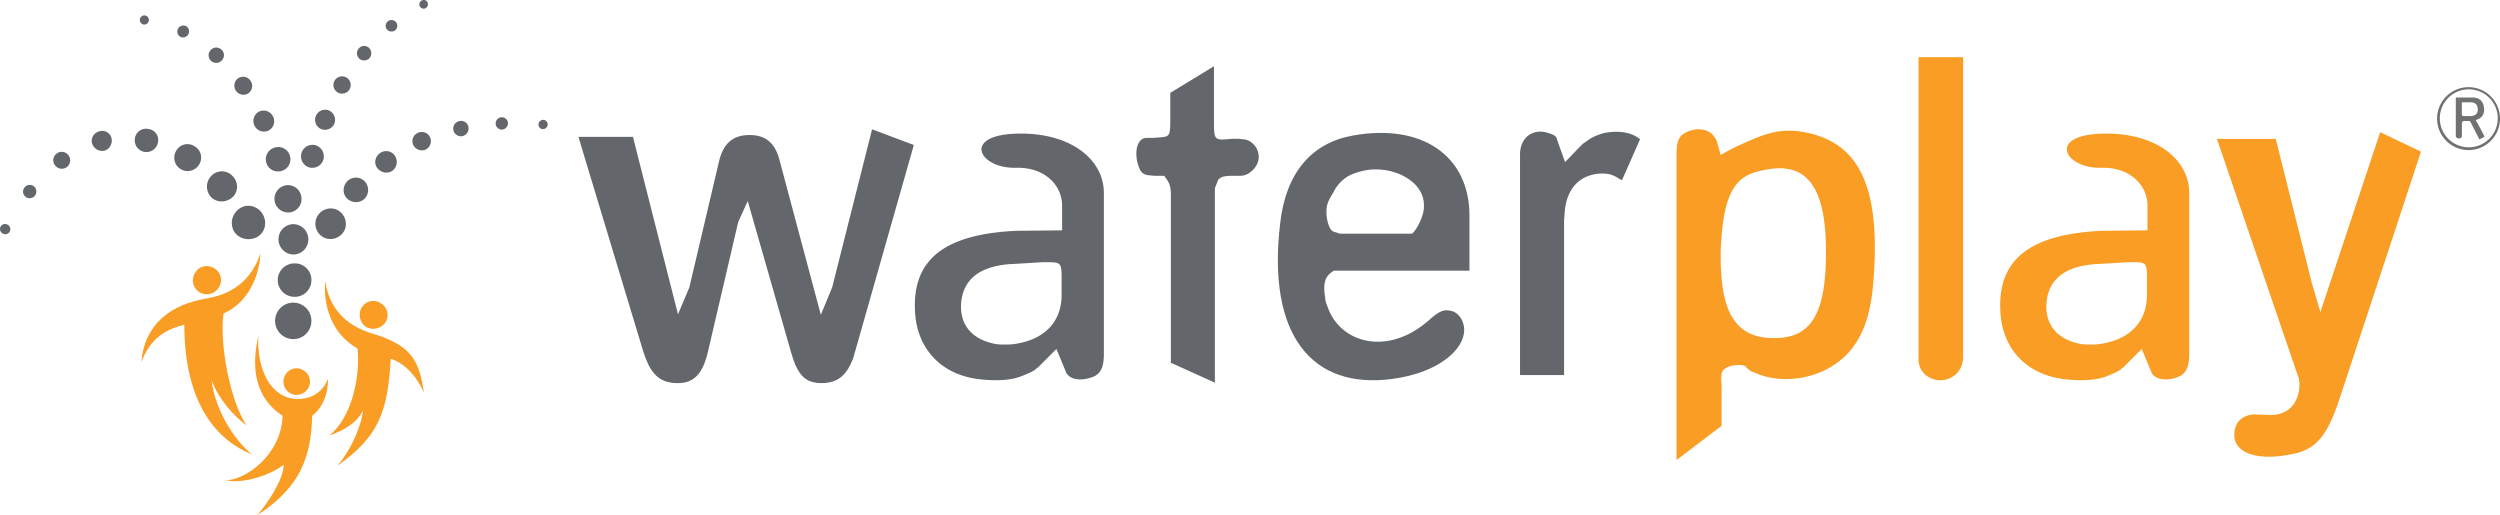
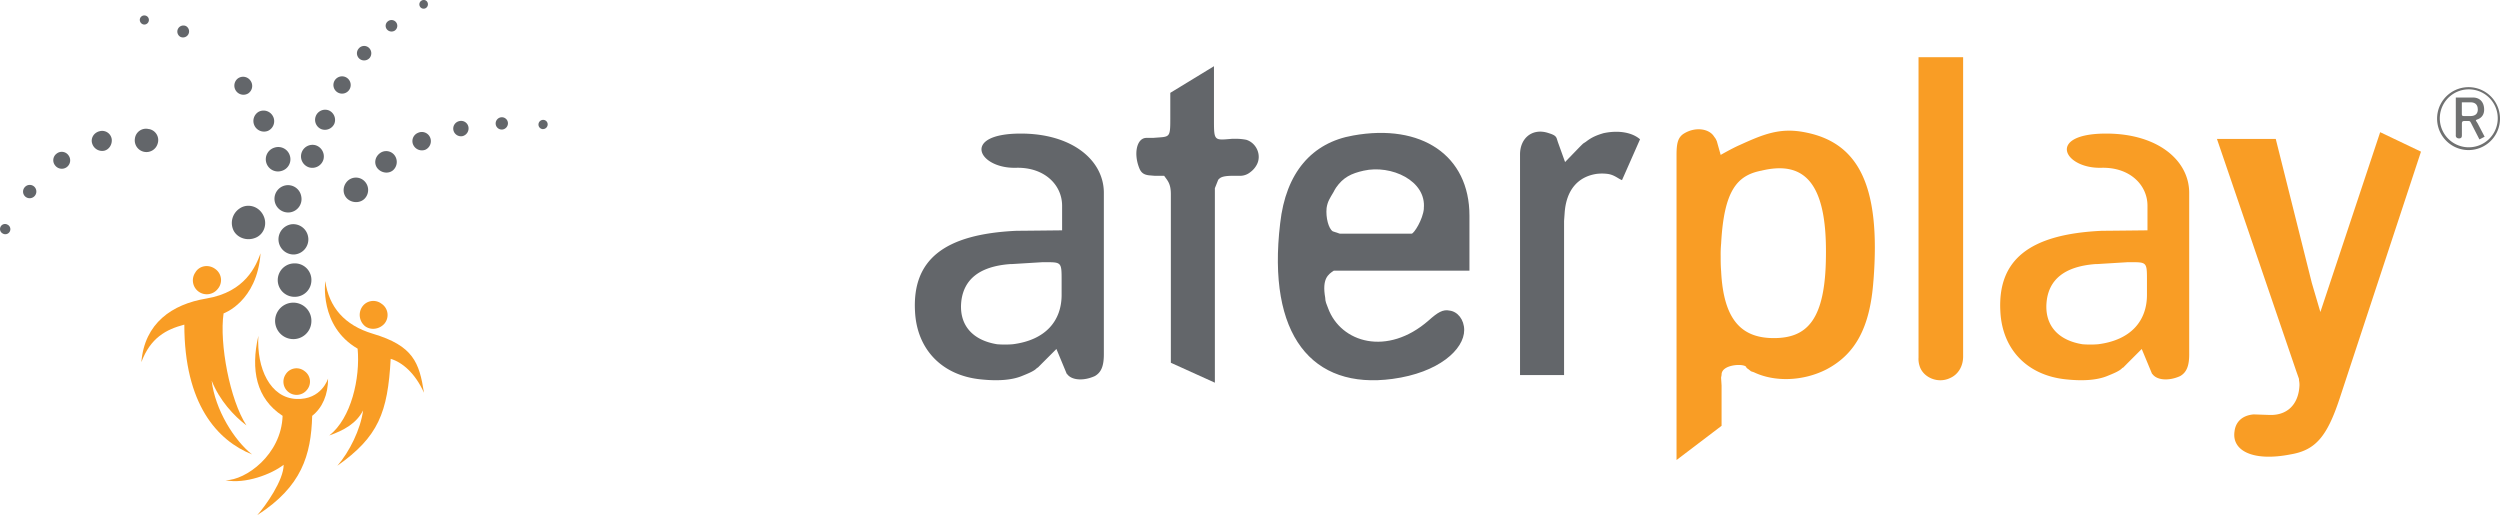
<svg xmlns="http://www.w3.org/2000/svg" id="Layer_1" data-name="Layer 1" viewBox="0 0 1827.83 376.61">
  <defs>
    <style>.cls-1{fill:#63666a;}.cls-2{fill:#f99d25;}.cls-3{fill:#707171;}</style>
  </defs>
  <title>logo</title>
  <path class="cls-1" d="M217.37,180.79c3.7,6.38,1.22,14.16-4.93,16.92s-13.2.55-16.23-4.73a12.66,12.66,0,0,1,4.07-16.41c5.47-3.91,13.43-2.2,17.1,4.22" transform="translate(-25.23 -24.04)" />
-   <path class="cls-1" d="M195.52,153c4.46,4.89,3.86,12.1-1,15.82s-11.48,3.15-15.21-.91a11.39,11.39,0,0,1,.3-15.2,10.68,10.68,0,0,1,15.88.29" transform="translate(-25.23 -24.04)" />
-   <path class="cls-1" d="M167.63,131.09a9.47,9.47,0,0,1,2.79,13.83,9.76,9.76,0,0,1-16.49-10.41,9.41,9.41,0,0,1,13.7-3.42" transform="translate(-25.23 -24.04)" />
  <path class="cls-1" d="M134.06,118.38a8.19,8.19,0,0,1,6.47,10.57,8.54,8.54,0,0,1-16.68-3.52,8.16,8.16,0,0,1,10.22-7" transform="translate(-25.23 -24.04)" />
  <path class="cls-1" d="M98,120a7.07,7.07,0,0,1,8.92,5.76c.45,4-2,7.66-5.47,8.47a7.62,7.62,0,0,1-8.74-5c-1.41-3.8.87-8.11,5.29-9.24" transform="translate(-25.23 -24.04)" />
  <path class="cls-1" d="M66.74,136.28a6,6,0,0,1,8.66,1.47A6.12,6.12,0,0,1,65.54,145a6,6,0,0,1,1.2-8.71" transform="translate(-25.23 -24.04)" />
  <path class="cls-1" d="M43.18,161.09a4.83,4.83,0,0,1,6.94-.71A4.89,4.89,0,0,1,44,168a4.84,4.84,0,0,1-.82-6.92" transform="translate(-25.23 -24.04)" />
  <path class="cls-1" d="M25.71,189.71a3.62,3.62,0,0,1,5-1.42,3.68,3.68,0,1,1-3.57,6.42,3.64,3.64,0,0,1-1.42-5" transform="translate(-25.23 -24.04)" />
  <path class="cls-1" d="M252.87,259.61a13.19,13.19,0,0,1-14.39,12.31,13.33,13.33,0,0,1,1.84-26.59,13.23,13.23,0,0,1,12.54,14.28" transform="translate(-25.23 -24.04)" />
  <path class="cls-1" d="M252.9,228.82a12.1,12.1,0,0,1-12.38,12.23,12.22,12.22,0,0,1,0-24.44,12.07,12.07,0,0,1,12.39,12.21" transform="translate(-25.23 -24.04)" />
  <path class="cls-1" d="M250.64,198.11a11.07,11.07,0,0,1-10.34,12A11.11,11.11,0,0,1,238.43,188a11.05,11.05,0,0,1,12.2,10.15" transform="translate(-25.23 -24.04)" />
  <path class="cls-1" d="M245.49,167.63a9.81,9.81,0,0,1-8.22,11.67,10,10,0,0,1-3.57-19.66,9.82,9.82,0,0,1,11.79,8" transform="translate(-25.23 -24.04)" />
  <path class="cls-1" d="M237.15,137.82A8.83,8.83,0,0,1,231.09,149a8.88,8.88,0,0,1-5.26-17,8.84,8.84,0,0,1,11.31,5.8" transform="translate(-25.23 -24.04)" />
  <path class="cls-1" d="M224.93,109.29a7.75,7.75,0,0,1-3.83,10.44,7.78,7.78,0,0,1-6.69-14,7.73,7.73,0,0,1,10.52,3.61" transform="translate(-25.23 -24.04)" />
  <path class="cls-1" d="M208.35,83a6.56,6.56,0,0,1-1.72,9.38A6.66,6.66,0,0,1,199,81.51,6.52,6.52,0,0,1,208.35,83" transform="translate(-25.23 -24.04)" />
-   <path class="cls-1" d="M187.15,60.32a5.44,5.44,0,0,1,.2,7.94,5.54,5.54,0,0,1-8.11-7.56,5.44,5.44,0,0,1,7.9-.37" transform="translate(-25.23 -24.04)" />
  <path class="cls-1" d="M161.23,43.12a4.44,4.44,0,0,1-4.1,7.87,4.44,4.44,0,0,1,4.1-7.87" transform="translate(-25.23 -24.04)" />
  <path class="cls-1" d="M130.91,35.34a3.27,3.27,0,0,1,3.17,3.59A3.38,3.38,0,0,1,130.66,42a3.45,3.45,0,0,1-3.22-3.35,3.29,3.29,0,0,1,3.48-3.32" transform="translate(-25.23 -24.04)" />
  <path class="cls-1" d="M261.7,140.68a8.48,8.48,0,0,1-10.33,5.78,8.43,8.43,0,1,1,4.72-16.19,8.58,8.58,0,0,1,5.61,10.41" transform="translate(-25.23 -24.04)" />
  <path class="cls-1" d="M269.72,114.41a7.55,7.55,0,0,1-9.55,4.06,7.38,7.38,0,1,1,5.62-13.65,7.58,7.58,0,0,1,3.92,9.59" transform="translate(-25.23 -24.04)" />
  <path class="cls-1" d="M280.79,89.35a6.32,6.32,0,1,1-2.15-8.55,6.33,6.33,0,0,1,2.15,8.55" transform="translate(-25.23 -24.04)" />
  <path class="cls-1" d="M295.56,66.31a5.35,5.35,0,0,1-7.38.79,5.25,5.25,0,0,1-.73-7.51,5.12,5.12,0,0,1,7.45-.65,5.45,5.45,0,0,1,.66,7.37" transform="translate(-25.23 -24.04)" />
  <path class="cls-1" d="M314.17,46.2a4.41,4.41,0,0,1-5.93-.54,4.11,4.11,0,0,1,.55-6,4.22,4.22,0,1,1,5.39,6.5" transform="translate(-25.23 -24.04)" />
  <path class="cls-1" d="M336.48,30a3.11,3.11,0,0,1-4.25-1.23,3.17,3.17,0,0,1,1.28-4.33,3,3,0,0,1,4.23,1.23A3.28,3.28,0,0,1,336.48,30" transform="translate(-25.23 -24.04)" />
-   <path class="cls-1" d="M277.41,191.74a11.51,11.51,0,0,1-14.28,6.45,11.23,11.23,0,1,1,8.19-20.91,11.55,11.55,0,0,1,6.09,14.46" transform="translate(-25.23 -24.04)" />
  <path class="cls-1" d="M292.25,168.81c-2.94,3.56-8.6,4-12.49,1.05s-4.46-8.76-1.06-12.82a8.81,8.81,0,0,1,12.9-.66,9.12,9.12,0,0,1,.65,12.43" transform="translate(-25.23 -24.04)" />
  <path class="cls-1" d="M312.27,148.77c-3.21,2.45-8.14,1.72-10.91-1.49-2.87-3.37-2.16-8.3,1.51-11.13A7.63,7.63,0,0,1,314,138a8.13,8.13,0,0,1-1.73,10.79" transform="translate(-25.23 -24.04)" />
  <path class="cls-1" d="M336.31,133.48a7,7,0,0,1-8.83-3.31,6.49,6.49,0,0,1,3.35-9,6.58,6.58,0,0,1,8.93,3.52,6.89,6.89,0,0,1-3.46,8.78" transform="translate(-25.23 -24.04)" />
  <path class="cls-1" d="M363.43,123.56a5.69,5.69,0,0,1-6.67-4.2,5.59,5.59,0,0,1,4.28-6.77,5.44,5.44,0,0,1,6.7,4.38,5.83,5.83,0,0,1-4.3,6.59" transform="translate(-25.23 -24.04)" />
  <path class="cls-1" d="M392.31,118.76a4.46,4.46,0,0,1-4.68-4.19,4.56,4.56,0,0,1,4.29-4.8,4.46,4.46,0,0,1,4.69,4.38,4.6,4.6,0,0,1-4.31,4.61" transform="translate(-25.23 -24.04)" />
  <path class="cls-1" d="M422,118.44a3.36,3.36,0,0,1-3.07-3.61,3.45,3.45,0,0,1,3.66-3.14,3.29,3.29,0,0,1,3.05,3.6,3.48,3.48,0,0,1-3.64,3.14" transform="translate(-25.23 -24.04)" />
  <path class="cls-2" d="M176.12,242.3c28.78-4.79,36.39-24.3,39.62-33.06-2.62,35.45-27.05,43.94-27.05,43.94-3.18,22,4.6,63.39,16.73,81.89-9.26-7-19.7-18.3-25.44-32.72,2.52,21.3,16.54,43.73,29.51,53.94C184.07,346.08,160,319.54,160,261.38c-13.36,3.52-24.72,9.59-31.42,27.42,2.34-28.47,22.4-42.33,47.53-46.5" transform="translate(-25.23 -24.04)" />
  <path class="cls-2" d="M182.58,220.68a9.9,9.9,0,0,1,1.86,14.59,10.17,10.17,0,0,1-16.37-12.06c2.8-4.85,9.51-6.22,14.51-2.53" transform="translate(-25.23 -24.04)" />
  <path class="cls-2" d="M335.21,311.08c-3.46-22-7.83-34.26-37.44-43.05-20.59-6.16-32.05-19.37-34.71-38.49,0,0-4.7,32.92,23.64,49.42,2,21.57-4.69,50.94-20.73,63.47,10.78-3.78,19.9-8.89,24.72-18.33-1.84,13.84-10,30.37-18.82,40.47,30-21.22,36.86-38.79,39-78.18,8.42,2.5,17.8,10.36,24.3,24.69" transform="translate(-25.23 -24.04)" />
  <path class="cls-2" d="M304.31,246.2a9.86,9.86,0,0,1,1.9,14.58c-3.8,4.16-9.94,4.79-14,1.8a10.66,10.66,0,0,1-2.42-13.86,9.85,9.85,0,0,1,14.5-2.52" transform="translate(-25.23 -24.04)" />
  <path class="cls-2" d="M241.9,315.73c18.51.78,23.2-14.93,23.2-14.93,0,11.85-4.15,21.36-11.62,27.27-.79,28.84-7.73,51.77-40.14,72.58,6.17-6.92,19.28-25.47,19.28-36.8-9,7-28.21,14.24-42.5,11.32,14.7,0,40.77-18.58,41.74-47.1-19.31-12.58-23.47-33.62-17.73-58.48-1.36,23.85,8.71,45.35,27.78,46.14" transform="translate(-25.23 -24.04)" />
  <path class="cls-2" d="M247.83,295.33a9.36,9.36,0,0,1,1.78,13.81,9.64,9.64,0,0,1-15.52-11.41,9.34,9.34,0,0,1,13.74-2.4" transform="translate(-25.23 -24.04)" />
  <path class="cls-2" d="M1360.23,210.88c-.3,47.13-13.82,60.35-38.11,60.35-23.27,0-36.77-12.86-38.52-48.93-.33-4.14-.33-7.26-.33-11.11a82.63,82.63,0,0,1,.33-9c2.07-38.52,11.42-49.92,29.47-53.38,30.53-7.33,47.89,7.61,47.16,62.08m34.74,18.4c5.53-70.47-11.44-101.35-50.64-108.63-18.09-3.43-30.21,1.73-47.18,9.43-5.54,2.42-13.88,7.21-13.88,7.21l-2.81-10-.65-1.42-.41-.69-1-1.37c-3.49-5.57-13.17-7.27-21.51-2.42-4.86,2.75-5.89,7.25-5.89,15.91V360.37l32.93-25V305.92l-.35-5.56c0-.69.35-1.74.35-2.43,0-8,18.09-8.34,18.09-5.18l.68.65,1.05.73,1.7,1.37,2.08.69c15.25,7.3,36.06,6.6,53.06-2.07,21.14-11.12,31.91-30.61,34.36-64.85" transform="translate(-25.23 -24.04)" />
  <path class="cls-2" d="M1451.16,300.36c-9,4.48-20.13-.38-22.53-9a16.24,16.24,0,0,1-.7-5.93V65.88h32.6V284.73c0,7.32-3.83,13.2-9.37,15.63" transform="translate(-25.23 -24.04)" />
  <path class="cls-2" d="M1594.94,239.65c0,18.71-11.44,33-35.71,36.08a70.92,70.92,0,0,1-11.47,0c-19.08-3.1-28.42-15.28-26-32.62,2-13.83,11.8-24.26,35.71-26h1.06l22.19-1.36c14.22,0,14.22-.74,14.22,13.52ZM1625.82,283V165.07c0-23.93-23.21-43.37-60.68-43.37-44.43,0-30.87,26-3.13,25,20.79-.35,33.31,12.85,33.31,27.74v18s-30.18.34-33.31.34c-53.42,2.45-76.33,21.51-74.25,59,1.37,27.77,19.76,46.86,48.21,49.64,13.15,1.38,22.92.36,29.83-2.43,5.19-2.09,9.39-3.86,11.1-5.92l.7-.31,3.13-3.18,10.39-10.39,7.64,18.4v-.34c3.13,4.86,12.18,5.55,20.49,1.74,4.8-2.78,6.58-7.65,6.58-16" transform="translate(-25.23 -24.04)" />
  <path class="cls-2" d="M1735.61,316c-9,27-17.33,37.12-35.39,40.21-28.07,5.57-43.32-2.81-41.27-16.64.73-6.94,5.53-11.78,13.84-12.53h.73l10.41.36c13.15.69,21.81-7.25,22.51-21.5a16.22,16.22,0,0,0-.33-3.79v-1l-2.08-5.91-57.93-169.6h43L1715.5,231l6.23,21.17,43.73-131.49,29.83,14.24Z" transform="translate(-25.23 -24.04)" />
  <path class="cls-3" d="M1851.36,112a21.18,21.18,0,1,1-19.7-22.58,21.14,21.14,0,0,1,19.7,22.58m1.62.69a23,23,0,1,0-24.8,21,23,23,0,0,0,24.8-21M1841.83,124l-5.32-10.14-.21-.14-.11-.39c-1-1.24-1.3-1.43,1-2.21.08,0,.24-.16.56-.29,2.56-1.37,3.91-3.88,3.7-7.32-.27-5.13-3.37-8.17-8.2-8.17h-12.5v27.53a2,2,0,0,0,1,2.06c1.48.7,3,.21,3.32-.84a6,6,0,0,0,.13-1.11v-8.56c0-1.5.54-1.91,1.92-1.91h2.59c1.27,0,1.46.15,2.1,1.33l6.21,12.13Zm-5-20.25c.11,3.32-1.65,5.15-5.59,5.15H1827c-1.56,0-1.84-.24-1.84-1.75V98.86h6.13c3.56-.11,5.43,1.76,5.51,4.85" transform="translate(-25.23 -24.04)" />
-   <path class="cls-1" d="M650.36,281.28c-.73,1.73-.73,3.17-1.4,4.85-4.86,12.51-11.12,17.69-22.22,18-13.17.37-18.7-6.54-23.24-22.87L571.92,171,565,186.22l-22.19,95.06c-3.83,16.33-10.45,23.24-22.92,22.87-11.42-.34-17.71-5.52-22.54-18-.7-1.67-1.05-3.11-1.73-4.85L448.14,124.12H488l32.93,129.74,8.34-19.79,21.54-91.54c3.08-13.52,10-19.77,22.51-19.77,12.15,0,19.08,6.25,22.22,19.77l29.83,111.69,8.31-20.15,29.15-115.49,30.53,11.48Z" transform="translate(-25.23 -24.04)" />
  <path class="cls-1" d="M801.41,239.65c0,18.71-11.44,33-35.71,36.08a70.9,70.9,0,0,1-11.47,0c-19.09-3.1-28.42-15.28-26-32.62,2.11-13.83,11.82-24.26,35.74-26H765l22.21-1.36c14.2,0,14.2-.74,14.2,13.52ZM832.29,283V165.07c0-23.93-23.24-43.37-60.7-43.37-44.41,0-30.88,26-3.13,25,20.84-.35,33.31,12.85,33.31,27.74v18s-30.18.34-33.31.34c-53.42,2.45-76.31,21.51-74.23,59,1.38,27.77,19.79,46.86,48.21,49.64,13.2,1.38,22.94.36,29.83-2.43,5.23-2.09,9.39-3.86,11.12-5.92l.67-.31,3.16-3.18,10.39-10.39,7.64,18.4v-.34c3.13,4.86,12.12,5.55,20.46,1.74,4.86-2.78,6.58-7.65,6.58-16" transform="translate(-25.23 -24.04)" />
  <path class="cls-1" d="M939.5,149.81a11.86,11.86,0,0,1-7.26,2.77h-5.91c-9,0-9.34,2.11-10.39,2.81l-2.48,6.24V303.84l-32.18-14.57V166.09c0-8-2.48-10-4.89-13.52h-6.94l-3.83-.32c-3.78-.36-5.91-1.73-7.26-4.88-4.51-10.76-2.11-22.21,4.8-22.51h5.21c12.15-1.06,12.5.66,12.5-14.23V91.92l31.93-19.47v39.92c0,14.9.38,14.21,13.2,13.16h4.16a39.78,39.78,0,0,1,6.26.71c7.61,2.39,11.42,11.44,7.61,18.35a15.94,15.94,0,0,1-4.53,5.22" transform="translate(-25.23 -24.04)" />
  <path class="cls-1" d="M1066.28,176.53c-.7,8-7.26,18.37-9,18.37h-52.42l-5.21-1.73c-3.11-2.08-5.18-10-4.51-17,.7-4.82,2.43-7.23,4.88-11.39.67-1.39,1.37-2.43,2-3.51,5.26-7.59,11.17-10.41,20.19-12.44,20.11-4.54,46.1,7.25,44,27.73M1099.59,222V181.71c0-44-35-67.6-85-58.61-30.15,5.23-49.26,27.07-53.39,64.21-9.74,81.8,23.24,121.74,82.19,113.75,33.66-4.53,52.36-21.51,52.36-35.73,0-7.65-4.85-13.55-10.72-14.21-4.85-1.06-8.72,1.37-15.3,7.24-30.15,26.37-64.16,16.34-73.5-9-1.08-2.8-2.1-4.87-2.1-7.66-2.43-13.87,2.1-17,6.26-19.75h99.2Z" transform="translate(-25.23 -24.04)" />
  <path class="cls-1" d="M1211.12,155.73c-2.75-1-5.55-3.86-10.41-4.53a32.73,32.73,0,0,0-8.37,0c-13.15,2.07-22.16,11.44-23.19,29.17l-.38,5.19V298.26h-32.2V137c0-11.83,8.66-19.1,19.76-16,4.51,1.4,6.56,2.12,7.26,4.85l.67,2.1,5.24,14.57,10.74-11.1,1-1,1.43-1.39,2.08-1.35c4.5-3.53,8.31-4.9,12.84-6.27,11.39-2.42,21.19-.38,26.72,4.47-12.87,29.23-13.2,29.89-13.2,29.89" transform="translate(-25.23 -24.04)" />
</svg>